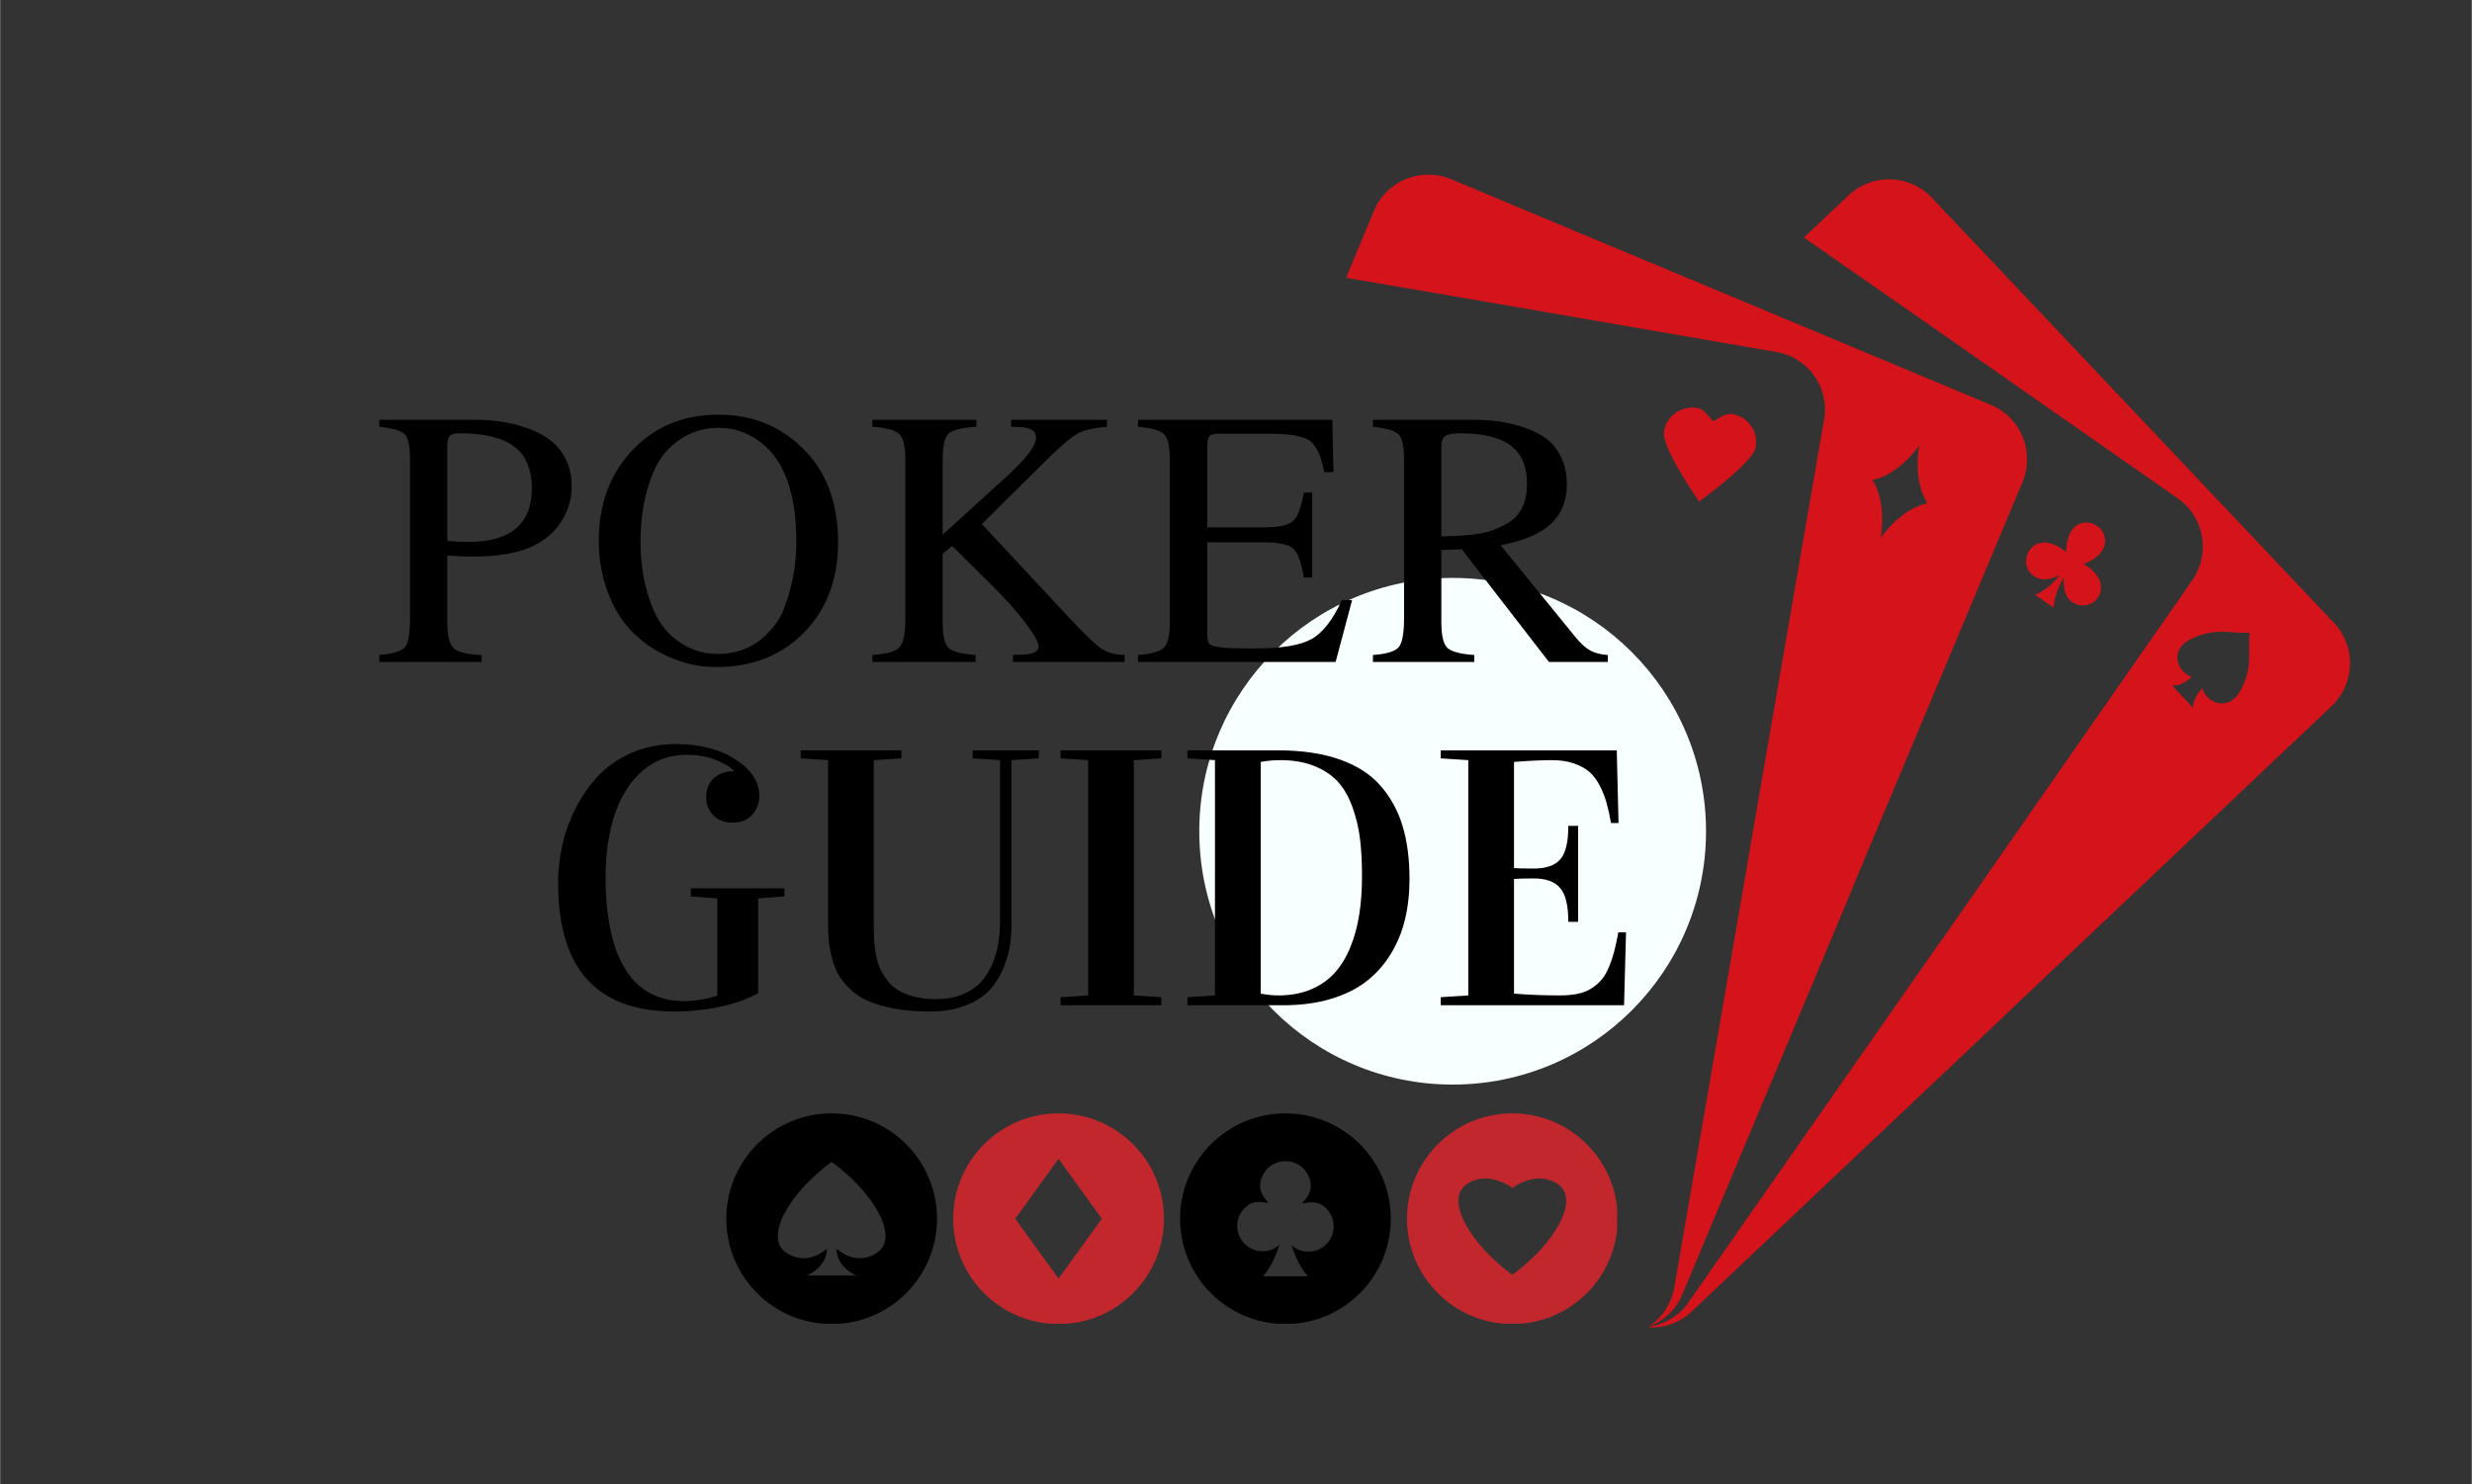
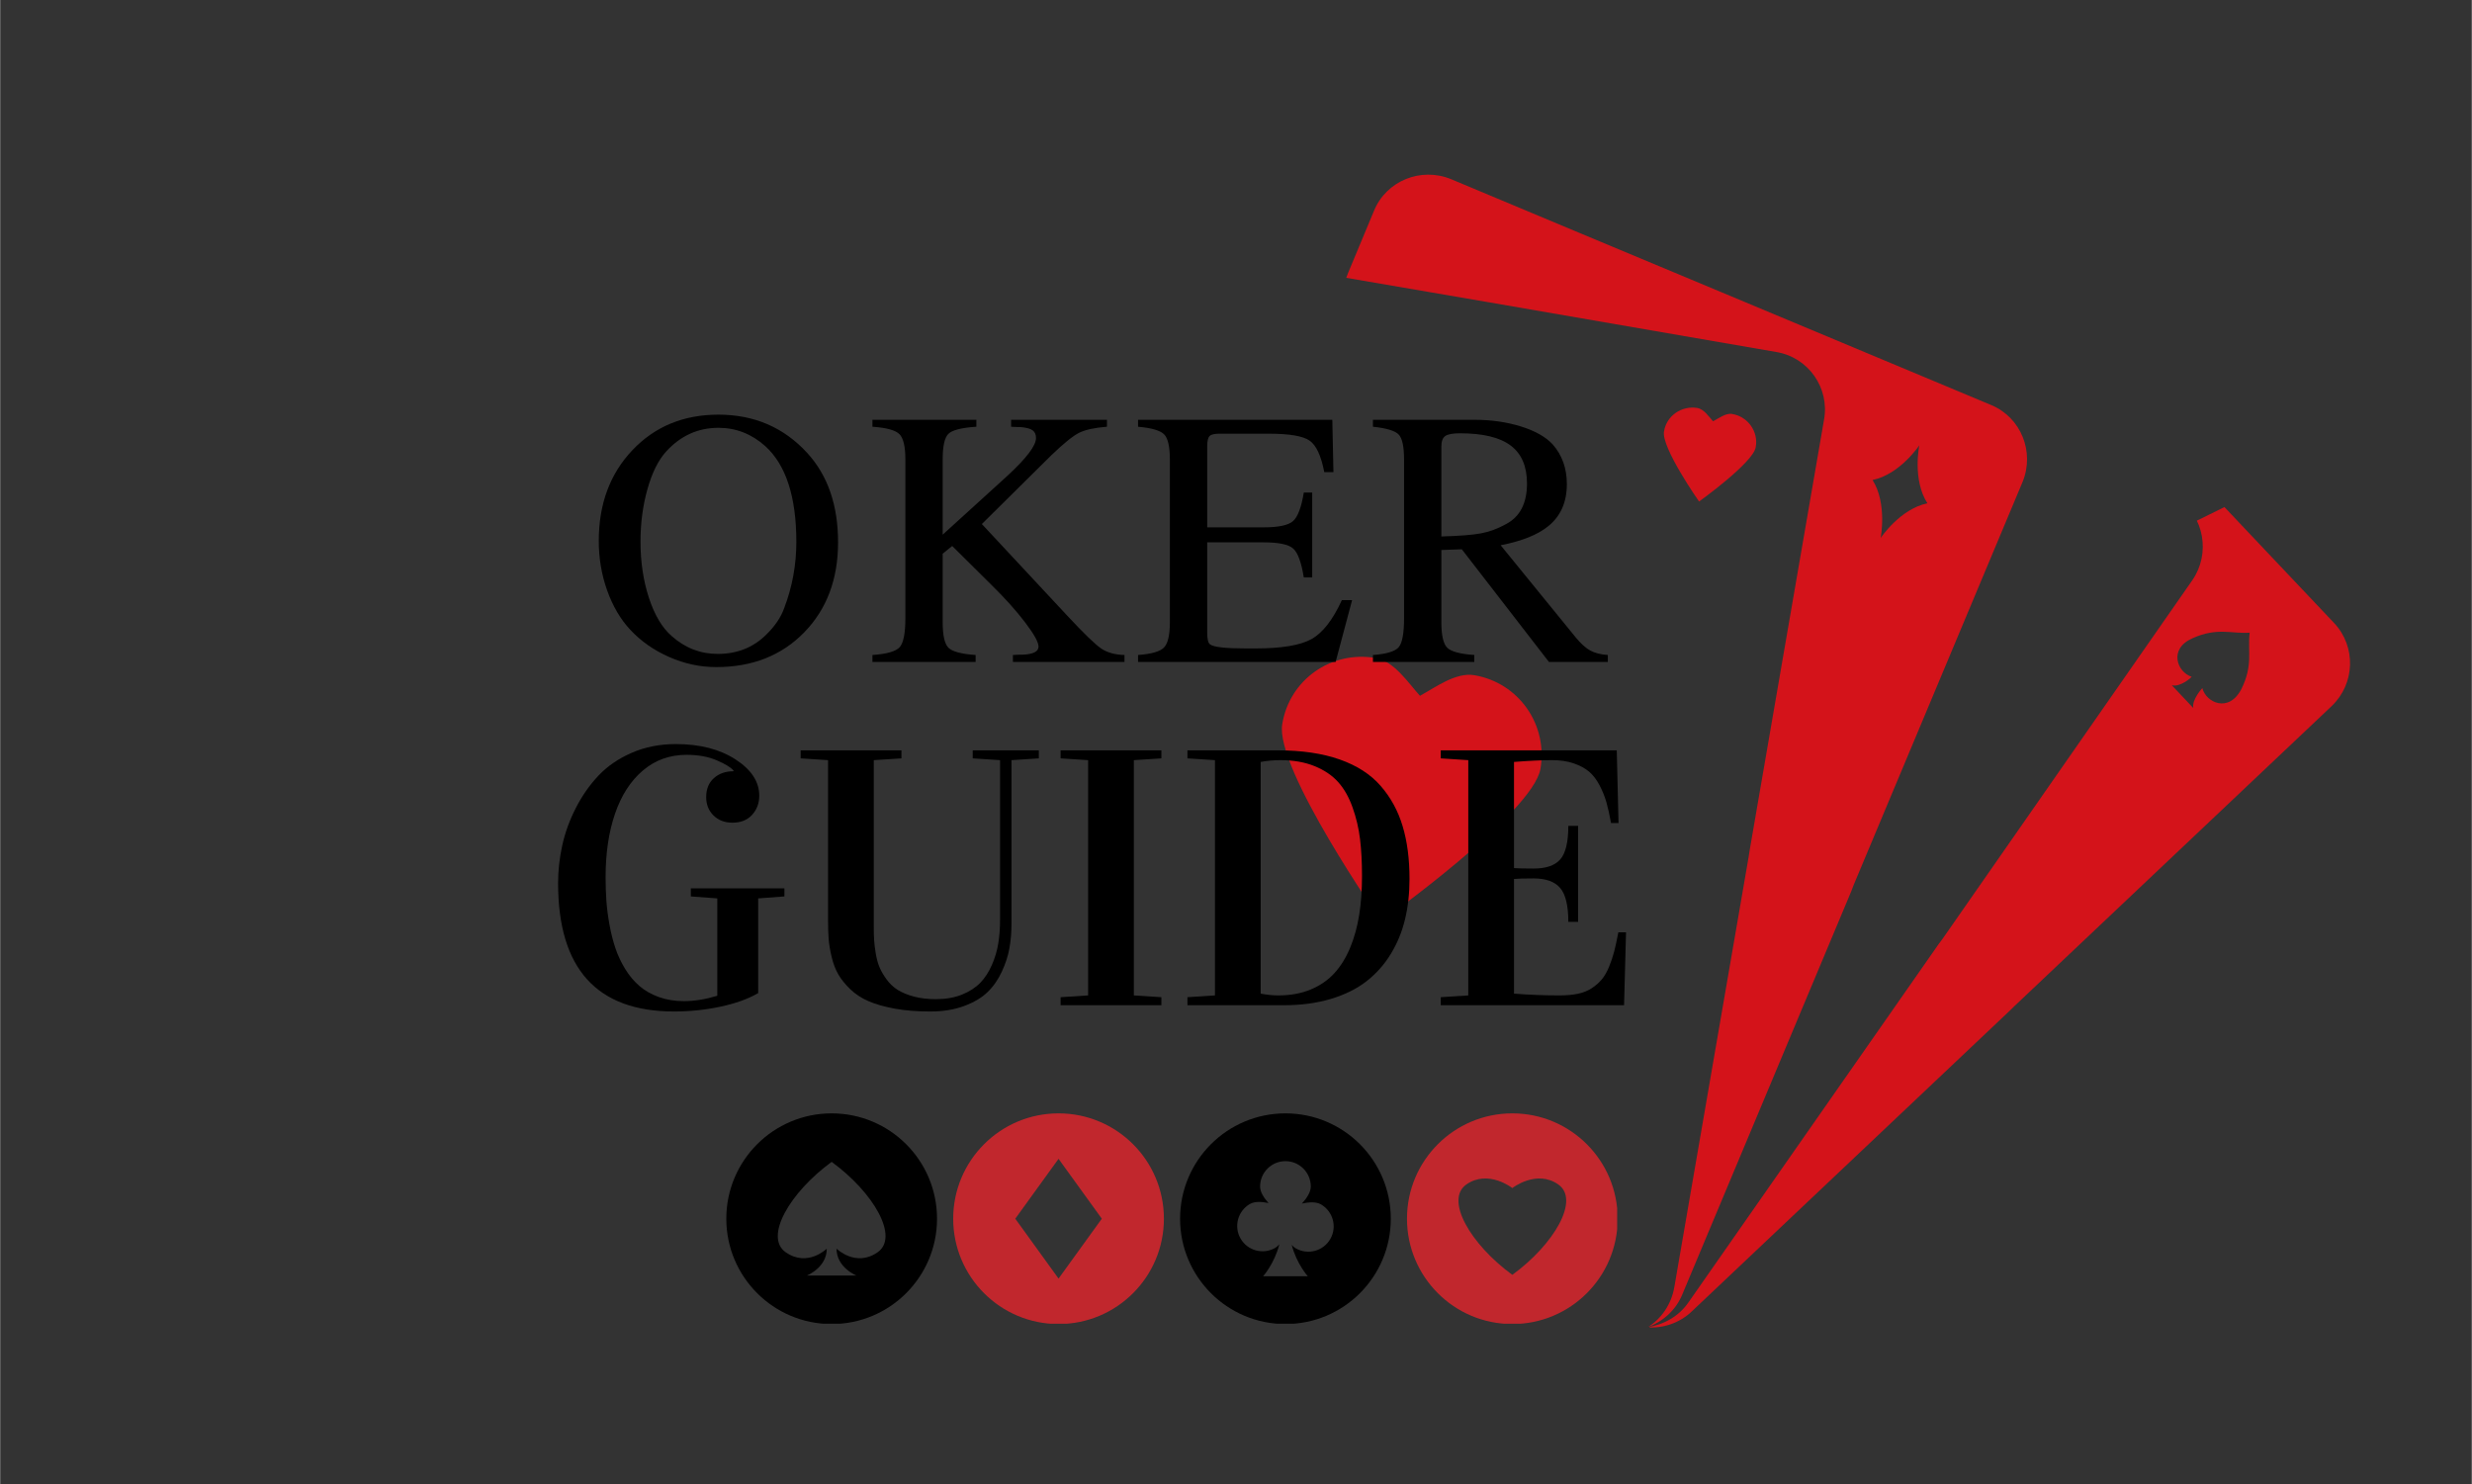
<svg xmlns="http://www.w3.org/2000/svg" width="1044" zoomAndPan="magnify" viewBox="0 0 782.88 470.25" height="627" preserveAspectRatio="xMidYMid meet">
  <rect x="0" y="0" width="782.88" height="470.25" fill="#333333" stroke="none" />
  <defs>
    <g />
    <clipPath id="99df07234d">
      <path d="M 521 56 L 745 56 L 745 421 L 521 421 Z M 521 56 " clip-rule="nonzero" />
    </clipPath>
    <clipPath id="8cf719a0a9">
      <path d="M 459.754 0 L 781.695 122.477 L 649.902 468.91 L 327.961 346.438 Z M 459.754 0 " clip-rule="nonzero" />
    </clipPath>
    <clipPath id="18396e8666">
-       <path d="M 781.773 122.504 L 459.832 0.031 L 328.035 346.465 L 649.977 468.941 Z M 781.773 122.504 " clip-rule="nonzero" />
+       <path d="M 781.773 122.504 L 328.035 346.465 L 649.977 468.941 Z M 781.773 122.504 " clip-rule="nonzero" />
    </clipPath>
    <clipPath id="a7083f21bf">
      <path d="M 641 165 L 667 165 L 667 193 L 641 193 Z M 641 165 " clip-rule="nonzero" />
    </clipPath>
    <clipPath id="88aa12c1b5">
      <path d="M 459.754 0 L 781.695 122.477 L 649.902 468.91 L 327.961 346.438 Z M 459.754 0 " clip-rule="nonzero" />
    </clipPath>
    <clipPath id="2a7c7d4551">
-       <path d="M 781.773 122.504 L 459.832 0.031 L 328.035 346.465 L 649.977 468.941 Z M 781.773 122.504 " clip-rule="nonzero" />
-     </clipPath>
+       </clipPath>
    <clipPath id="a5bc00dca4">
      <path d="M 426 55 L 643 55 L 643 421 L 426 421 Z M 426 55 " clip-rule="nonzero" />
    </clipPath>
    <clipPath id="30fd57cbae">
      <path d="M 459.754 0 L 781.695 122.477 L 649.902 468.91 L 327.961 346.438 Z M 459.754 0 " clip-rule="nonzero" />
    </clipPath>
    <clipPath id="e9044c8194">
      <path d="M 781.773 122.504 L 459.832 0.031 L 328.035 346.465 L 649.977 468.941 Z M 781.773 122.504 " clip-rule="nonzero" />
    </clipPath>
    <clipPath id="676693982e">
      <path d="M 526 129 L 557 129 L 557 159 L 526 159 Z M 526 129 " clip-rule="nonzero" />
    </clipPath>
    <clipPath id="0d53bbc281">
      <path d="M 459.754 0 L 781.695 122.477 L 649.902 468.91 L 327.961 346.438 Z M 459.754 0 " clip-rule="nonzero" />
    </clipPath>
    <clipPath id="40d7d87724">
      <path d="M 781.773 122.504 L 459.832 0.031 L 328.035 346.465 L 649.977 468.941 Z M 781.773 122.504 " clip-rule="nonzero" />
    </clipPath>
    <clipPath id="73ed41f534">
      <path d="M 405 208 L 489 208 L 489 292 L 405 292 Z M 405 208 " clip-rule="nonzero" />
    </clipPath>
    <clipPath id="42f21185c8">
      <path d="M 459.754 0 L 781.695 122.477 L 649.902 468.91 L 327.961 346.438 Z M 459.754 0 " clip-rule="nonzero" />
    </clipPath>
    <clipPath id="244426827d">
      <path d="M 781.773 122.504 L 459.832 0.031 L 328.035 346.465 L 649.977 468.941 Z M 781.773 122.504 " clip-rule="nonzero" />
    </clipPath>
    <clipPath id="1d041f72db">
      <path d="M 379.809 183.074 L 540.316 183.074 L 540.316 343.582 L 379.809 343.582 Z M 379.809 183.074 " clip-rule="nonzero" />
    </clipPath>
    <clipPath id="52a15fa430">
-       <path d="M 460.062 183.074 C 415.742 183.074 379.809 219.008 379.809 263.328 C 379.809 307.652 415.742 343.582 460.062 343.582 C 504.387 343.582 540.316 307.652 540.316 263.328 C 540.316 219.008 504.387 183.074 460.062 183.074 Z M 460.062 183.074 " clip-rule="nonzero" />
-     </clipPath>
+       </clipPath>
    <clipPath id="1405be8689">
      <path d="M 229.875 352.695 L 297 352.695 L 297 419.34 L 229.875 419.34 Z M 229.875 352.695 " clip-rule="nonzero" />
    </clipPath>
    <clipPath id="7865fcb5b0">
      <path d="M 301 352.695 L 369 352.695 L 369 419.34 L 301 419.34 Z M 301 352.695 " clip-rule="nonzero" />
    </clipPath>
    <clipPath id="0aa509daa3">
      <path d="M 445 352.695 L 512.172 352.695 L 512.172 419.34 L 445 419.34 Z M 445 352.695 " clip-rule="nonzero" />
    </clipPath>
    <clipPath id="34c62835c5">
      <path d="M 373 352.695 L 441 352.695 L 441 419.34 L 373 419.34 Z M 373 352.695 " clip-rule="nonzero" />
    </clipPath>
  </defs>
  <g clip-path="url(#99df07234d)">
    <g clip-path="url(#8cf719a0a9)">
      <g clip-path="url(#18396e8666)">
        <path fill="#d4131a" d="M 534.801 412.512 L 613.988 299.094 L 615.242 297.414 L 694.348 183.812 C 700.168 175.398 698.148 163.695 689.734 157.879 L 613.684 104.762 L 571.312 75.246 L 585.496 61.852 C 592.941 54.828 604.684 55.137 611.844 62.633 L 739.25 197.352 C 746.277 204.801 745.969 216.539 738.469 223.699 L 637.906 318.82 L 636.434 320.262 L 535.867 415.383 C 531.973 419.137 526.711 420.832 521.758 420.488 C 527.035 419.57 531.699 417.031 534.801 412.512 Z M 687.855 217.074 L 694.66 224.285 C 694.133 221.617 697.52 217.98 697.52 217.98 C 698.695 222.582 705.891 225.938 709.852 218.355 C 713.68 210.727 711.812 206.32 712.516 200.426 C 706.668 200.82 702.246 198.676 694.445 202.176 C 686.695 205.543 689.574 212.953 694.117 214.375 C 694.203 214.559 690.512 217.777 687.855 217.074 Z M 687.855 217.074 " fill-opacity="1" fill-rule="nonzero" />
      </g>
    </g>
  </g>
  <g clip-path="url(#a7083f21bf)">
    <g clip-path="url(#88aa12c1b5)">
      <g clip-path="url(#2a7c7d4551)">
        <path fill="#d4131a" d="M 647.023 183.52 C 643.754 183.199 641.41 180.461 641.727 177.191 C 642.047 173.926 644.785 171.582 648.055 171.898 C 650.008 172.027 652.73 173.371 654.441 174.945 C 654.27 172.57 655.023 169.777 656.145 168.047 C 657.941 165.34 661.566 164.719 664.219 166.652 C 666.926 168.449 667.547 172.074 665.613 174.73 C 664.543 176.324 662.059 177.996 659.801 178.676 C 662.035 179.684 663.996 181.812 664.883 183.539 C 666.215 186.508 665.07 189.922 662.098 191.258 C 659.125 192.59 655.762 191.312 654.379 188.473 C 653.711 186.988 653.434 184.883 653.613 182.793 C 652.082 185.598 650.566 189.18 650.383 192.5 L 647.461 190.465 L 644.539 188.426 C 647.594 187.281 650.488 184.531 652.504 182.062 C 650.73 183.082 648.52 183.629 647.023 183.52 Z M 647.023 183.52 " fill-opacity="1" fill-rule="nonzero" />
      </g>
    </g>
  </g>
  <g clip-path="url(#a5bc00dca4)">
    <g clip-path="url(#30fd57cbae)">
      <g clip-path="url(#e9044c8194)">
        <path fill="#d4131a" d="M 562.598 111.512 L 471.27 95.715 L 426.305 88.004 L 435.168 66.73 C 439.07 57.281 450.012 52.816 459.594 56.773 L 499.852 73.625 L 545.168 92.559 L 630.605 128.297 C 640.055 132.199 644.52 143.141 640.562 152.723 L 587.07 280.383 L 586.301 282.402 L 532.809 410.062 C 530.73 415.121 526.617 418.641 521.941 420.406 C 526.203 417.711 529.305 413.195 530.258 407.859 L 553.82 271.43 L 554.133 269.395 L 577.695 132.965 C 579.527 122.883 572.734 113.211 562.598 111.512 Z M 595.629 170.438 C 595.629 170.438 601.754 161.215 610.441 159.438 C 605.605 151.902 607.883 141.062 607.883 141.062 C 607.883 141.062 601.758 150.281 593.07 152.059 C 597.77 159.547 595.629 170.438 595.629 170.438 Z M 595.629 170.438 " fill-opacity="1" fill-rule="nonzero" />
      </g>
    </g>
  </g>
  <g clip-path="url(#676693982e)">
    <g clip-path="url(#0d53bbc281)">
      <g clip-path="url(#40d7d87724)">
        <path fill="#d4131a" d="M 537.527 129.238 C 539.699 129.602 541.238 132.035 542.547 133.457 C 544.27 132.57 546.672 130.711 548.656 131.16 C 553.59 131.957 556.988 136.793 556.055 141.676 C 555.254 146.605 538.113 158.875 538.113 158.875 C 538.113 158.875 526.031 141.648 527.016 136.633 C 527.812 131.699 532.598 128.438 537.527 129.238 Z M 537.527 129.238 " fill-opacity="1" fill-rule="nonzero" />
      </g>
    </g>
  </g>
  <g clip-path="url(#73ed41f534)">
    <g clip-path="url(#42f21185c8)">
      <g clip-path="url(#244426827d)">
        <path fill="#d4131a" d="M 435.625 208.445 C 441.551 209.469 445.914 216.211 449.703 220.426 C 454.551 217.801 461.043 212.879 466.969 213.902 C 480.992 216.309 490.281 229.547 487.871 243.57 C 485.465 257.594 437.469 291.855 437.469 291.855 C 437.469 291.855 403.684 243.422 406.09 229.398 C 408.363 215.324 421.602 206.039 435.625 208.445 Z M 435.625 208.445 " fill-opacity="1" fill-rule="nonzero" />
      </g>
    </g>
  </g>
  <g clip-path="url(#1d041f72db)">
    <g clip-path="url(#52a15fa430)">
      <path fill="#f8ffff" d="M 379.809 183.074 L 540.316 183.074 L 540.316 343.582 L 379.809 343.582 Z M 379.809 183.074 " fill-opacity="1" fill-rule="nonzero" />
    </g>
  </g>
  <g fill="#000000" fill-opacity="1">
    <g transform="translate(171.168, 318.446)">
      <g>
        <path d="M 5.547 -38.703 C 5.547 -42.66 5.988 -46.648 6.875 -50.672 C 7.758 -54.691 9.191 -58.633 11.172 -62.5 C 13.148 -66.363 15.547 -69.785 18.359 -72.766 C 21.172 -75.742 24.688 -78.148 28.906 -79.984 C 33.133 -81.816 37.781 -82.734 42.844 -82.734 C 50.457 -82.734 56.766 -81.109 61.766 -77.859 C 66.766 -74.617 69.266 -70.789 69.266 -66.375 C 69.266 -64 68.508 -61.977 67 -60.312 C 65.488 -58.656 63.414 -57.828 60.781 -57.828 C 58.32 -57.828 56.316 -58.594 54.766 -60.125 C 53.223 -61.656 52.453 -63.586 52.453 -65.922 C 52.453 -68.484 53.266 -70.488 54.891 -71.938 C 56.516 -73.395 58.586 -74.125 61.109 -74.125 L 61.109 -74.359 C 60.285 -75.336 58.523 -76.41 55.828 -77.578 C 53.129 -78.742 49.93 -79.328 46.234 -79.328 C 40.91 -79.328 36.305 -77.676 32.422 -74.375 C 28.535 -71.082 25.594 -66.531 23.594 -60.719 C 21.594 -54.906 20.594 -48.191 20.594 -40.578 C 20.594 -37.973 20.676 -35.461 20.844 -33.047 C 21.02 -30.629 21.352 -28.082 21.844 -25.406 C 22.332 -22.727 22.961 -20.254 23.734 -17.984 C 24.504 -15.723 25.531 -13.547 26.812 -11.453 C 28.102 -9.359 29.598 -7.578 31.297 -6.109 C 32.992 -4.641 35.047 -3.469 37.453 -2.594 C 39.867 -1.727 42.531 -1.297 45.438 -1.297 C 48.719 -1.297 52.227 -1.863 55.969 -3 L 55.969 -33.844 L 47.594 -34.469 L 47.594 -37.016 L 77.234 -37.016 L 77.234 -34.469 L 68.922 -33.844 L 68.922 -3.844 C 65.754 -2 61.773 -0.566 56.984 0.453 C 52.191 1.473 47.305 1.984 42.328 1.984 C 17.805 1.984 5.547 -11.578 5.547 -38.703 Z M 5.547 -38.703 " />
      </g>
    </g>
  </g>
  <g fill="#000000" fill-opacity="1">
    <g transform="translate(250.783, 318.446)">
      <g>
        <path d="M 2.766 -78.203 L 2.766 -80.75 L 34.688 -80.75 L 34.688 -78.203 L 25.922 -77.641 L 25.922 -24.781 C 25.922 -23.238 25.957 -21.863 26.031 -20.656 C 26.102 -19.445 26.281 -18.004 26.562 -16.328 C 26.844 -14.648 27.25 -13.188 27.781 -11.938 C 28.312 -10.695 29.066 -9.414 30.047 -8.094 C 31.023 -6.77 32.191 -5.68 33.547 -4.828 C 34.91 -3.984 36.617 -3.285 38.672 -2.734 C 40.734 -2.191 43.047 -1.922 45.609 -1.922 C 48.703 -1.922 51.445 -2.398 53.844 -3.359 C 56.238 -4.328 58.18 -5.582 59.672 -7.125 C 61.16 -8.676 62.383 -10.562 63.344 -12.781 C 64.312 -15.008 64.984 -17.273 65.359 -19.578 C 65.734 -21.879 65.922 -24.367 65.922 -27.047 L 65.922 -77.641 L 57.266 -78.203 L 57.266 -80.75 L 78.203 -80.75 L 78.203 -78.203 L 69.547 -77.641 L 69.547 -25.797 C 69.547 -23.086 69.328 -20.516 68.891 -18.078 C 68.461 -15.648 67.66 -13.172 66.484 -10.641 C 65.316 -8.109 63.805 -5.945 61.953 -4.156 C 60.109 -2.363 57.629 -0.895 54.516 0.25 C 51.41 1.406 47.836 1.984 43.797 1.984 C 39.609 1.984 35.863 1.68 32.562 1.078 C 29.258 0.473 26.484 -0.316 24.234 -1.297 C 21.992 -2.273 20.07 -3.535 18.469 -5.078 C 16.875 -6.629 15.625 -8.176 14.719 -9.719 C 13.812 -11.27 13.102 -13.113 12.594 -15.25 C 12.082 -17.383 11.758 -19.316 11.625 -21.047 C 11.5 -22.785 11.438 -24.805 11.438 -27.109 L 11.438 -77.641 Z M 2.766 -78.203 " />
      </g>
    </g>
  </g>
  <g fill="#000000" fill-opacity="1">
    <g transform="translate(331.756, 318.446)">
      <g>
        <path d="M 4.125 0 L 4.125 -2.547 L 12.844 -3.109 L 12.844 -77.641 L 4.125 -78.203 L 4.125 -80.75 L 36.047 -80.75 L 36.047 -78.203 L 27.328 -77.641 L 27.328 -3.109 L 36.047 -2.547 L 36.047 0 Z M 4.125 0 " />
      </g>
    </g>
  </g>
  <g fill="#000000" fill-opacity="1">
    <g transform="translate(371.932, 318.446)">
      <g>
        <path d="M 4.125 0 L 4.125 -2.547 L 12.844 -3.109 L 12.844 -77.641 L 4.125 -78.203 L 4.125 -80.75 L 32.656 -80.75 C 40.312 -80.75 46.875 -79.785 52.344 -77.859 C 57.812 -75.941 62.141 -73.148 65.328 -69.484 C 68.516 -65.828 70.832 -61.582 72.281 -56.75 C 73.738 -51.926 74.469 -46.344 74.469 -40 C 74.469 -35.438 73.992 -31.18 73.047 -27.234 C 72.109 -23.297 70.609 -19.641 68.547 -16.266 C 66.492 -12.891 63.93 -10.004 60.859 -7.609 C 57.785 -5.211 54.016 -3.344 49.547 -2 C 45.078 -0.664 40.066 0 34.516 0 Z M 27.328 -3.672 C 29.367 -3.297 31.219 -3.109 32.875 -3.109 C 36.727 -3.109 40.148 -3.727 43.141 -4.969 C 46.141 -6.219 48.648 -7.945 50.672 -10.156 C 52.691 -12.363 54.359 -15.062 55.672 -18.25 C 56.992 -21.438 57.945 -24.895 58.531 -28.625 C 59.125 -32.363 59.422 -36.457 59.422 -40.906 C 59.422 -45.289 59.211 -49.195 58.797 -52.625 C 58.379 -56.062 57.594 -59.398 56.438 -62.641 C 55.289 -65.891 53.773 -68.566 51.891 -70.672 C 50.004 -72.785 47.516 -74.473 44.422 -75.734 C 41.328 -77.004 37.707 -77.641 33.562 -77.641 C 31.445 -77.641 29.367 -77.453 27.328 -77.078 Z M 27.328 -3.672 " />
      </g>
    </g>
  </g>
  <g fill="#000000" fill-opacity="1">
    <g transform="translate(452.169, 318.446)">
      <g>
        <path d="M 4.125 0 L 4.125 -2.547 L 12.844 -3.109 L 12.844 -77.641 L 4.125 -78.203 L 4.125 -80.75 L 59.875 -80.75 L 60.438 -57.719 L 58.062 -57.719 C 57.602 -60.281 57.117 -62.457 56.609 -64.25 C 56.109 -66.039 55.383 -67.844 54.438 -69.656 C 53.488 -71.469 52.383 -72.91 51.125 -73.984 C 49.863 -75.055 48.242 -75.93 46.266 -76.609 C 44.285 -77.297 41.992 -77.641 39.391 -77.641 C 36.18 -77.641 32.16 -77.453 27.328 -77.078 L 27.328 -43.453 C 28.461 -43.348 30.52 -43.297 33.5 -43.297 C 37.457 -43.297 40.285 -44.266 41.984 -46.203 C 43.68 -48.148 44.531 -51.688 44.531 -56.812 L 47.641 -56.812 L 47.641 -26.422 L 44.531 -26.422 C 44.531 -31.555 43.672 -35.129 41.953 -37.141 C 40.242 -39.16 37.426 -40.172 33.5 -40.172 C 30.594 -40.172 28.535 -40.113 27.328 -40 L 27.328 -3.672 C 32.16 -3.297 36.953 -3.109 41.703 -3.109 C 43.93 -3.109 45.895 -3.285 47.594 -3.641 C 49.289 -4.004 50.758 -4.598 52 -5.422 C 53.25 -6.254 54.305 -7.191 55.172 -8.234 C 56.035 -9.273 56.797 -10.602 57.453 -12.219 C 58.117 -13.844 58.66 -15.461 59.078 -17.078 C 59.492 -18.703 59.926 -20.707 60.375 -23.094 L 62.812 -23.094 L 62.188 0 Z M 4.125 0 " />
      </g>
    </g>
  </g>
  <g fill="#000000" fill-opacity="1">
    <g transform="translate(118.214, 209.699)">
      <g>
-         <path d="M 62.812 -55.75 C 62.812 -51.883 61.828 -48.305 59.859 -45.016 C 57.891 -41.734 55.164 -39.164 51.688 -37.312 C 46.977 -34.688 40.219 -33.375 31.406 -33.375 C 29.082 -33.375 26.414 -33.488 23.406 -33.719 L 23.406 -12.625 C 23.406 -8.383 24.082 -5.625 25.438 -4.344 C 26.789 -3.07 29.742 -2.359 34.297 -2.203 L 34.297 0 L 1.859 0 L 1.859 -2.203 C 6.254 -2.586 8.973 -3.414 10.016 -4.688 C 11.066 -5.969 11.594 -9.039 11.594 -13.906 L 11.594 -64.094 C 11.594 -68.258 11.051 -70.922 9.969 -72.078 C 8.883 -73.242 6.18 -74.055 1.859 -74.516 L 1.859 -76.719 L 32.453 -76.719 C 37.93 -76.719 42.988 -75.961 47.625 -74.453 C 52.258 -72.953 55.738 -70.926 58.062 -68.375 C 61.227 -64.977 62.812 -60.77 62.812 -55.75 Z M 50.188 -55.047 C 50.188 -60.992 48.332 -65.379 44.625 -68.203 C 40.914 -71.023 35.156 -72.438 27.344 -72.438 C 25.801 -72.438 24.758 -72.164 24.219 -71.625 C 23.676 -71.082 23.406 -70.035 23.406 -68.484 L 23.406 -38.359 C 26.113 -38.129 28.316 -38.016 30.016 -38.016 C 43.461 -38.016 50.188 -43.691 50.188 -55.047 Z M 50.188 -55.047 " />
-       </g>
+         </g>
    </g>
  </g>
  <g fill="#000000" fill-opacity="1">
    <g transform="translate(185.66, 209.699)">
      <g>
        <path d="M 79.734 -37.891 C 79.734 -26.223 76.16 -16.719 69.016 -9.375 C 61.867 -2.039 52.578 1.625 41.141 1.625 C 36.047 1.625 31.082 0.562 26.25 -1.562 C 21.414 -3.688 17.301 -6.566 13.906 -10.203 C 10.812 -13.523 8.375 -17.676 6.594 -22.656 C 4.82 -27.633 3.938 -32.867 3.938 -38.359 C 3.938 -50.023 7.488 -59.602 14.594 -67.094 C 21.707 -74.594 30.789 -78.344 41.844 -78.344 C 53.195 -78.344 62.582 -74.285 70 -66.172 C 76.488 -59.066 79.734 -49.641 79.734 -37.891 Z M 66.516 -38.016 C 66.516 -52.305 63.234 -62.426 56.672 -68.375 C 52.348 -72.238 47.406 -74.172 41.844 -74.172 C 35.352 -74.172 29.828 -71.66 25.266 -66.641 C 22.797 -63.93 20.828 -59.969 19.359 -54.75 C 17.891 -49.539 17.156 -44 17.156 -38.125 C 17.156 -31.719 18.039 -25.789 19.812 -20.344 C 21.594 -14.895 23.988 -10.859 27 -8.234 C 31.25 -4.441 36.117 -2.547 41.609 -2.547 C 47.785 -2.547 52.922 -4.594 57.016 -8.688 C 59.797 -11.395 61.691 -14.219 62.703 -17.156 C 65.242 -23.801 66.516 -30.754 66.516 -38.016 Z M 66.516 -38.016 " />
      </g>
    </g>
  </g>
  <g fill="#000000" fill-opacity="1">
    <g transform="translate(272.342, 209.699)">
      <g>
        <path d="M 83.781 0 L 48.438 0 L 48.438 -2.203 C 49.363 -2.273 50.445 -2.312 51.688 -2.312 C 54.926 -2.469 56.547 -3.32 56.547 -4.875 C 56.547 -6.258 55.133 -8.805 52.312 -12.516 C 49.5 -16.223 45.891 -20.238 41.484 -24.562 L 29.203 -36.734 L 26.188 -34.297 L 26.188 -12.625 C 26.188 -8.383 26.805 -5.664 28.047 -4.469 C 29.285 -3.27 32.145 -2.516 36.625 -2.203 L 36.625 0 L 3.938 0 L 3.938 -2.203 C 8.5 -2.516 11.379 -3.344 12.578 -4.688 C 13.773 -6.039 14.375 -9.113 14.375 -13.906 L 14.375 -64.094 C 14.375 -68.188 13.754 -70.867 12.516 -72.141 C 11.273 -73.41 8.414 -74.203 3.938 -74.516 L 3.938 -76.719 L 36.859 -76.719 L 36.859 -74.516 C 32.141 -74.203 29.18 -73.445 27.984 -72.25 C 26.785 -71.062 26.188 -68.344 26.188 -64.094 L 26.188 -40.328 L 46.703 -58.984 C 52.734 -64.547 55.75 -68.523 55.75 -70.922 C 55.75 -72.078 55.379 -72.906 54.641 -73.406 C 53.91 -73.914 52.656 -74.25 50.875 -74.406 C 49.789 -74.406 48.785 -74.441 47.859 -74.516 L 47.859 -76.719 L 78.219 -76.719 L 78.219 -74.516 C 74.281 -74.203 71.344 -73.562 69.406 -72.594 C 67.477 -71.633 64.547 -69.266 60.609 -65.484 L 38.594 -43.688 L 65.594 -14.719 C 70.844 -9.082 74.43 -5.602 76.359 -4.281 C 78.297 -2.969 80.77 -2.273 83.781 -2.203 Z M 83.781 0 " />
      </g>
    </g>
  </g>
  <g fill="#000000" fill-opacity="1">
    <g transform="translate(359.025, 209.699)">
      <g>
        <path d="M 69.188 -19.578 L 63.969 0 L 1.391 0 L 1.391 -2.203 C 5.641 -2.516 8.379 -3.305 9.609 -4.578 C 10.848 -5.848 11.469 -8.531 11.469 -12.625 L 11.469 -64.094 C 11.469 -68.188 10.867 -70.848 9.672 -72.078 C 8.473 -73.316 5.711 -74.129 1.391 -74.516 L 1.391 -76.719 L 62.922 -76.719 L 63.281 -60.141 L 60.375 -60.141 C 59.375 -65.316 57.828 -68.641 55.734 -70.109 C 53.648 -71.578 49.328 -72.312 42.766 -72.312 L 27.125 -72.312 C 25.57 -72.312 24.547 -72.062 24.047 -71.562 C 23.547 -71.062 23.297 -70 23.297 -68.375 L 23.297 -42.641 L 41.141 -42.641 C 45.848 -42.641 48.957 -43.297 50.469 -44.609 C 51.977 -45.93 53.117 -48.945 53.891 -53.656 L 56.547 -53.656 L 56.547 -26.766 L 53.891 -26.766 C 53.117 -31.555 52 -34.609 50.531 -35.922 C 49.062 -37.234 45.93 -37.891 41.141 -37.891 L 23.297 -37.891 L 23.297 -9.266 C 23.297 -7.18 23.602 -5.945 24.219 -5.562 C 25.301 -4.707 29.051 -4.281 35.469 -4.281 L 38.594 -4.281 C 46.852 -4.281 52.758 -5.266 56.312 -7.234 C 59.875 -9.211 63.082 -13.328 65.938 -19.578 Z M 69.188 -19.578 " />
      </g>
    </g>
  </g>
  <g fill="#000000" fill-opacity="1">
    <g transform="translate(432.845, 209.699)">
      <g>
        <path d="M 76.375 0 L 57.719 0 L 30.125 -35.688 L 23.641 -35.469 L 23.641 -12.625 C 23.641 -8.457 24.254 -5.754 25.484 -4.516 C 26.723 -3.285 29.586 -2.516 34.078 -2.203 L 34.078 0 L 1.969 0 L 1.969 -2.203 C 6.289 -2.516 9.016 -3.344 10.141 -4.688 C 11.266 -6.039 11.828 -9.113 11.828 -13.906 L 11.828 -64.094 C 11.828 -68.188 11.266 -70.832 10.141 -72.031 C 9.016 -73.227 6.289 -74.055 1.969 -74.516 L 1.969 -76.719 L 33.953 -76.719 C 39.359 -76.719 44.301 -76.02 48.781 -74.625 C 53.27 -73.238 56.633 -71.348 58.875 -68.953 C 61.883 -65.555 63.391 -61.348 63.391 -56.328 C 63.391 -50.609 61.422 -46.164 57.484 -43 C 54.16 -40.289 49.141 -38.281 42.422 -36.969 L 66.297 -7.656 C 67.91 -5.719 69.43 -4.363 70.859 -3.594 C 72.297 -2.82 74.133 -2.359 76.375 -2.203 Z M 50.766 -56.547 C 50.766 -61.961 49.047 -65.961 45.609 -68.547 C 42.172 -71.141 36.816 -72.438 29.547 -72.438 C 27.234 -72.438 25.672 -72.145 24.859 -71.562 C 24.047 -70.977 23.641 -69.879 23.641 -68.266 L 23.641 -39.75 C 29.285 -39.906 33.457 -40.234 36.156 -40.734 C 38.863 -41.234 41.531 -42.219 44.156 -43.688 C 48.562 -46.008 50.766 -50.297 50.766 -56.547 Z M 50.766 -56.547 " />
      </g>
    </g>
  </g>
  <g clip-path="url(#1405be8689)">
    <path fill="#000000" d="M 263.367 368.062 C 276.672 377.777 284.84 391.887 277.906 396.715 C 270.977 401.539 264.914 395.562 264.914 395.562 C 264.914 401.59 271.227 404.078 271.227 404.078 L 255.508 404.078 C 255.508 404.078 261.82 401.59 261.82 395.562 C 261.82 395.562 255.754 401.539 248.824 396.715 C 241.895 391.887 250.062 377.777 263.367 368.062 Z M 229.996 386.07 C 229.996 404.5 244.938 419.441 263.367 419.441 C 281.797 419.441 296.738 404.5 296.738 386.07 C 296.738 367.641 281.797 352.699 263.367 352.699 C 244.938 352.699 229.996 367.641 229.996 386.07 " fill-opacity="1" fill-rule="nonzero" />
  </g>
  <g clip-path="url(#7865fcb5b0)">
    <path fill="#c1272d" d="M 321.527 386.07 L 335.234 367.102 L 348.938 386.07 L 335.234 405.039 Z M 301.863 386.07 C 301.863 404.5 316.805 419.441 335.234 419.441 C 353.664 419.441 368.605 404.5 368.605 386.07 C 368.605 367.641 353.664 352.699 335.234 352.699 C 316.805 352.699 301.863 367.641 301.863 386.07 " fill-opacity="1" fill-rule="nonzero" />
  </g>
  <g clip-path="url(#0aa509daa3)">
    <path fill="#c1272d" d="M 464.426 375.211 C 471.355 370.383 478.969 376.359 478.969 376.359 C 478.969 376.359 486.578 370.383 493.508 375.211 C 500.438 380.035 492.27 394.145 478.969 403.855 C 465.66 394.145 457.496 380.035 464.426 375.211 Z M 445.598 386.07 C 445.598 404.5 460.535 419.441 478.969 419.441 C 497.398 419.441 512.336 404.5 512.336 386.07 C 512.336 367.641 497.398 352.699 478.969 352.699 C 460.535 352.699 445.598 367.641 445.598 386.07 " fill-opacity="1" fill-rule="nonzero" />
  </g>
  <g clip-path="url(#34c62835c5)">
    <path fill="#000000" d="M 395.848 381.406 C 397.344 380.543 399.574 380.652 401.746 381.113 C 400.273 379.469 399.07 377.605 399.07 375.887 C 399.07 371.441 402.668 367.84 407.102 367.84 C 411.535 367.84 415.129 371.441 415.129 375.887 C 415.129 377.66 413.848 379.594 412.309 381.273 C 414.523 380.789 416.824 380.652 418.352 381.535 C 422.199 383.758 423.523 388.672 421.305 392.512 C 419.09 396.352 414.172 397.66 410.324 395.438 C 409.863 395.176 409.449 394.801 409.078 394.352 C 410.68 400.445 414.184 404.301 414.184 404.301 L 400.02 404.301 C 400.02 404.301 403.594 400.367 405.172 394.164 C 404.785 394.641 404.355 395.031 403.875 395.309 C 400.027 397.531 395.109 396.219 392.895 392.379 C 390.676 388.539 392 383.625 395.848 381.406 Z M 373.73 386.07 C 373.73 404.5 388.668 419.441 407.102 419.441 C 425.531 419.441 440.469 404.5 440.469 386.07 C 440.469 367.641 425.531 352.699 407.102 352.699 C 388.668 352.699 373.73 367.641 373.73 386.07 " fill-opacity="1" fill-rule="nonzero" />
  </g>
</svg>